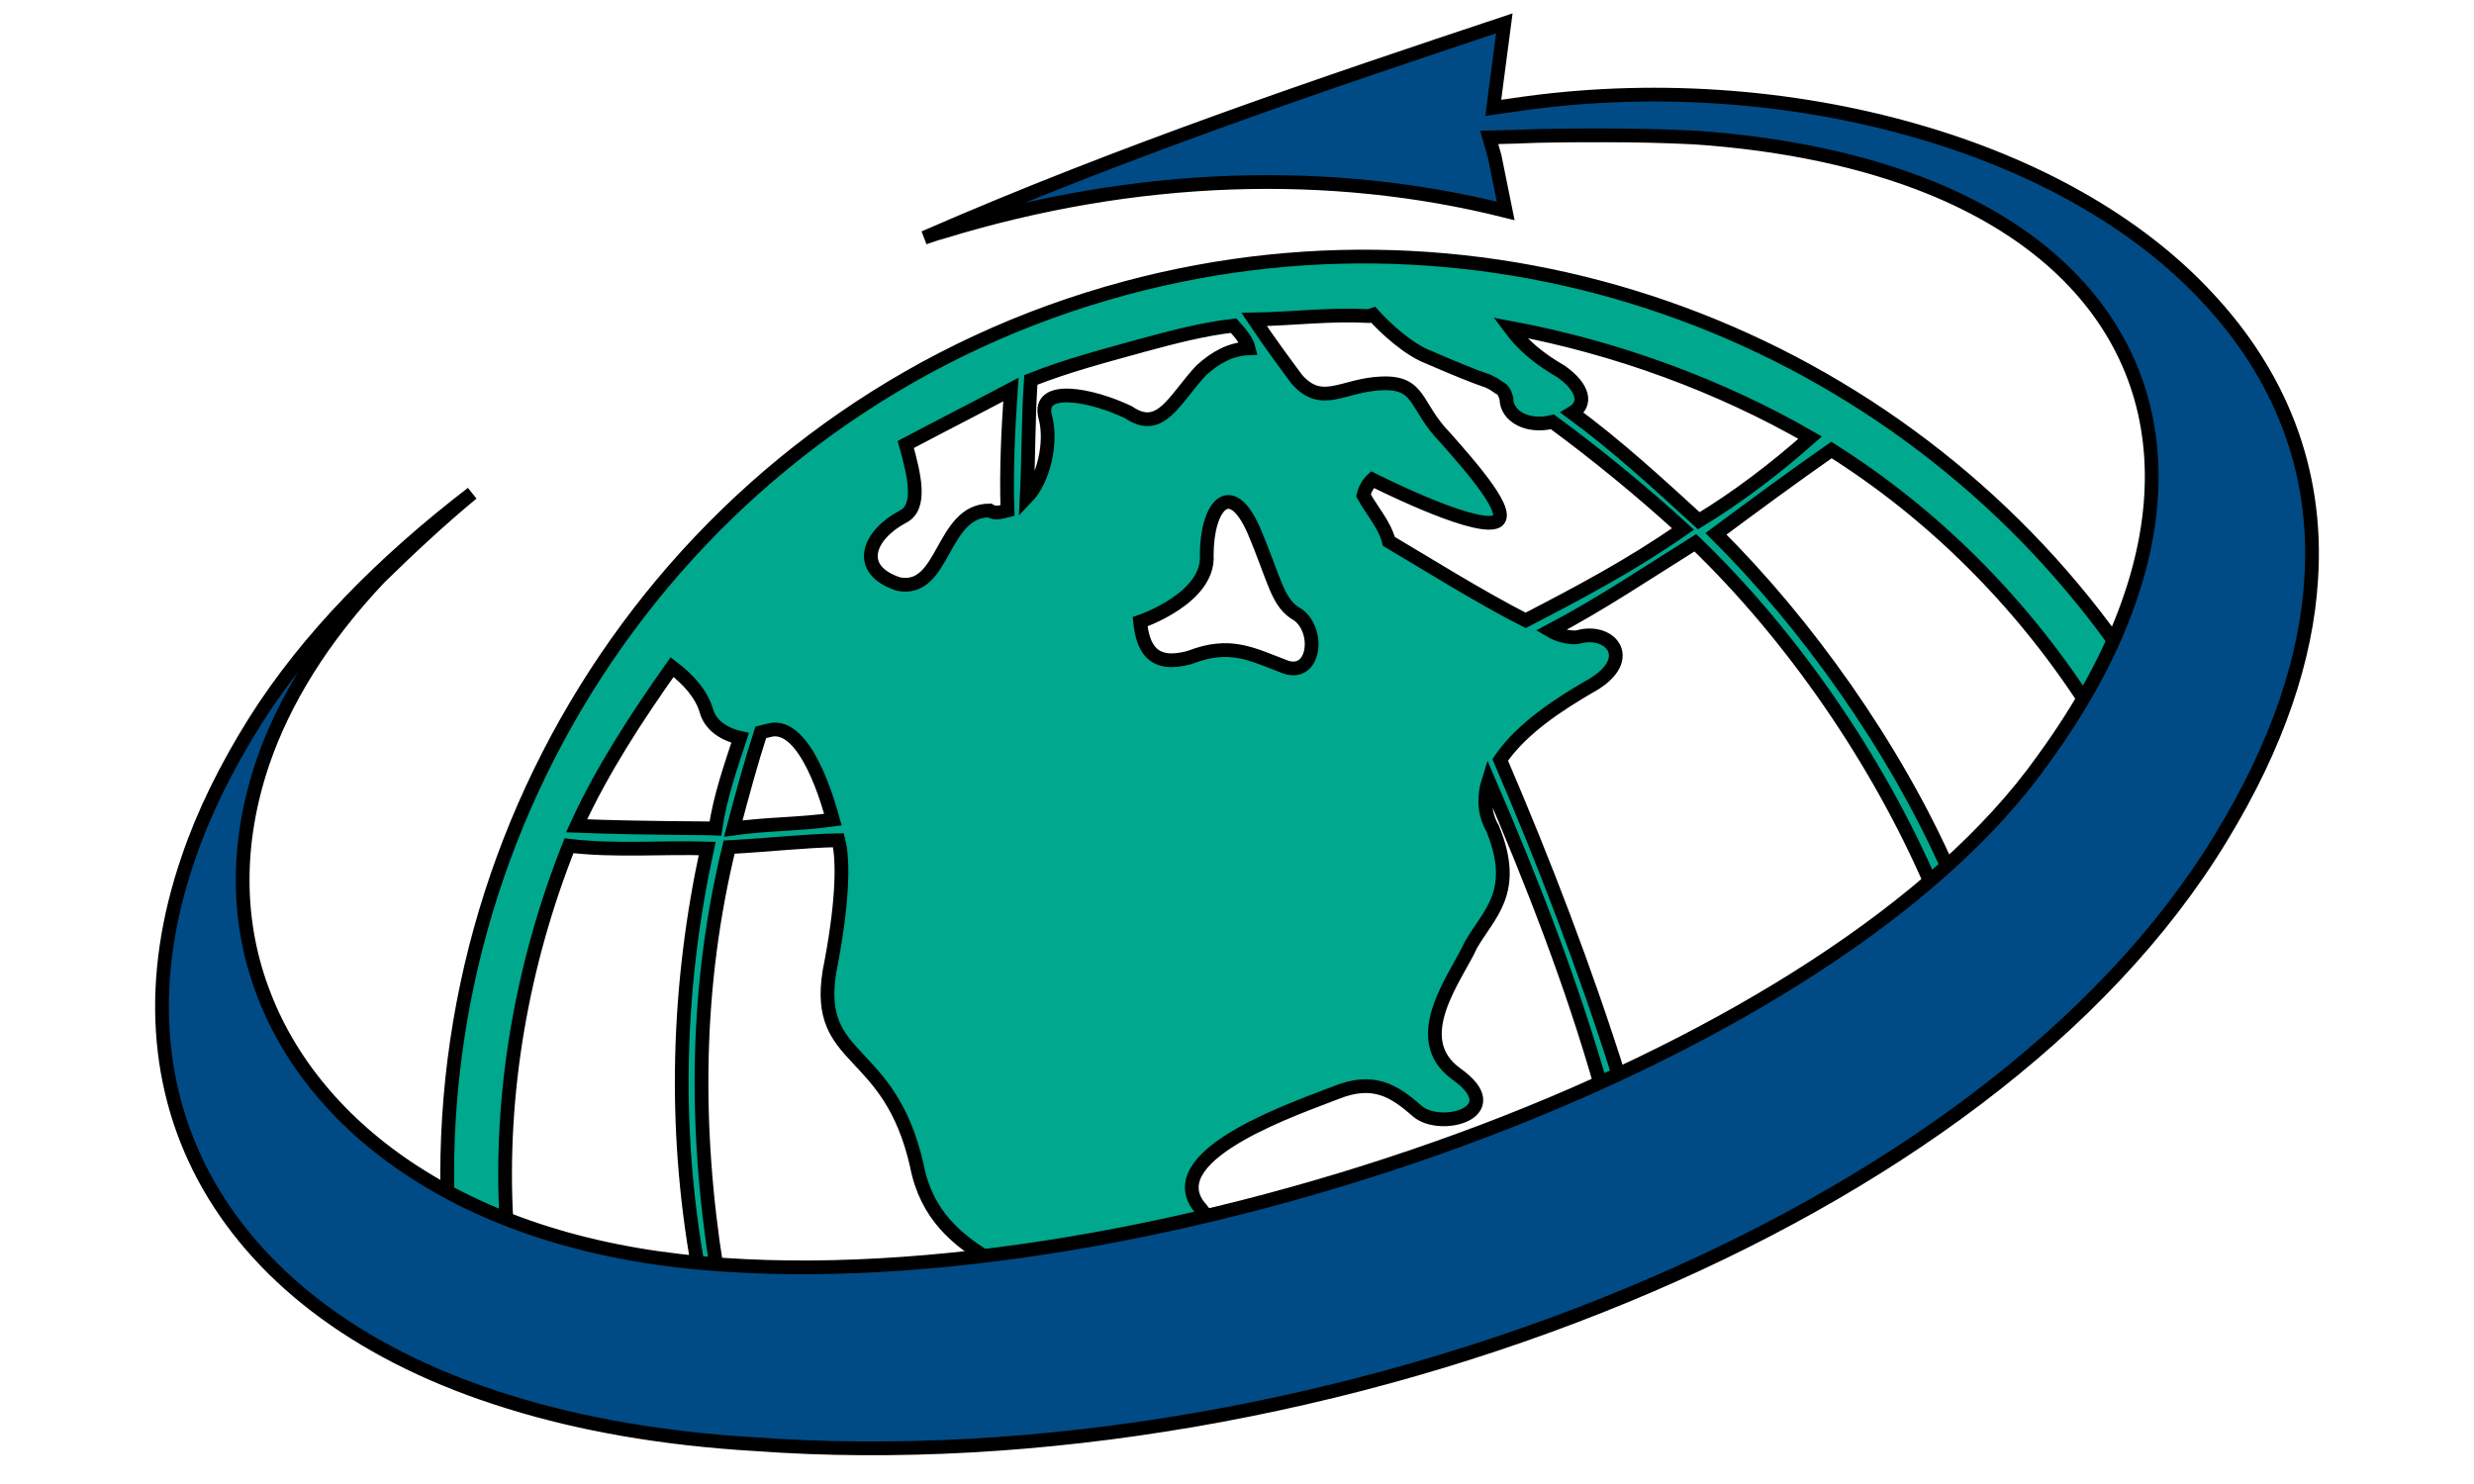
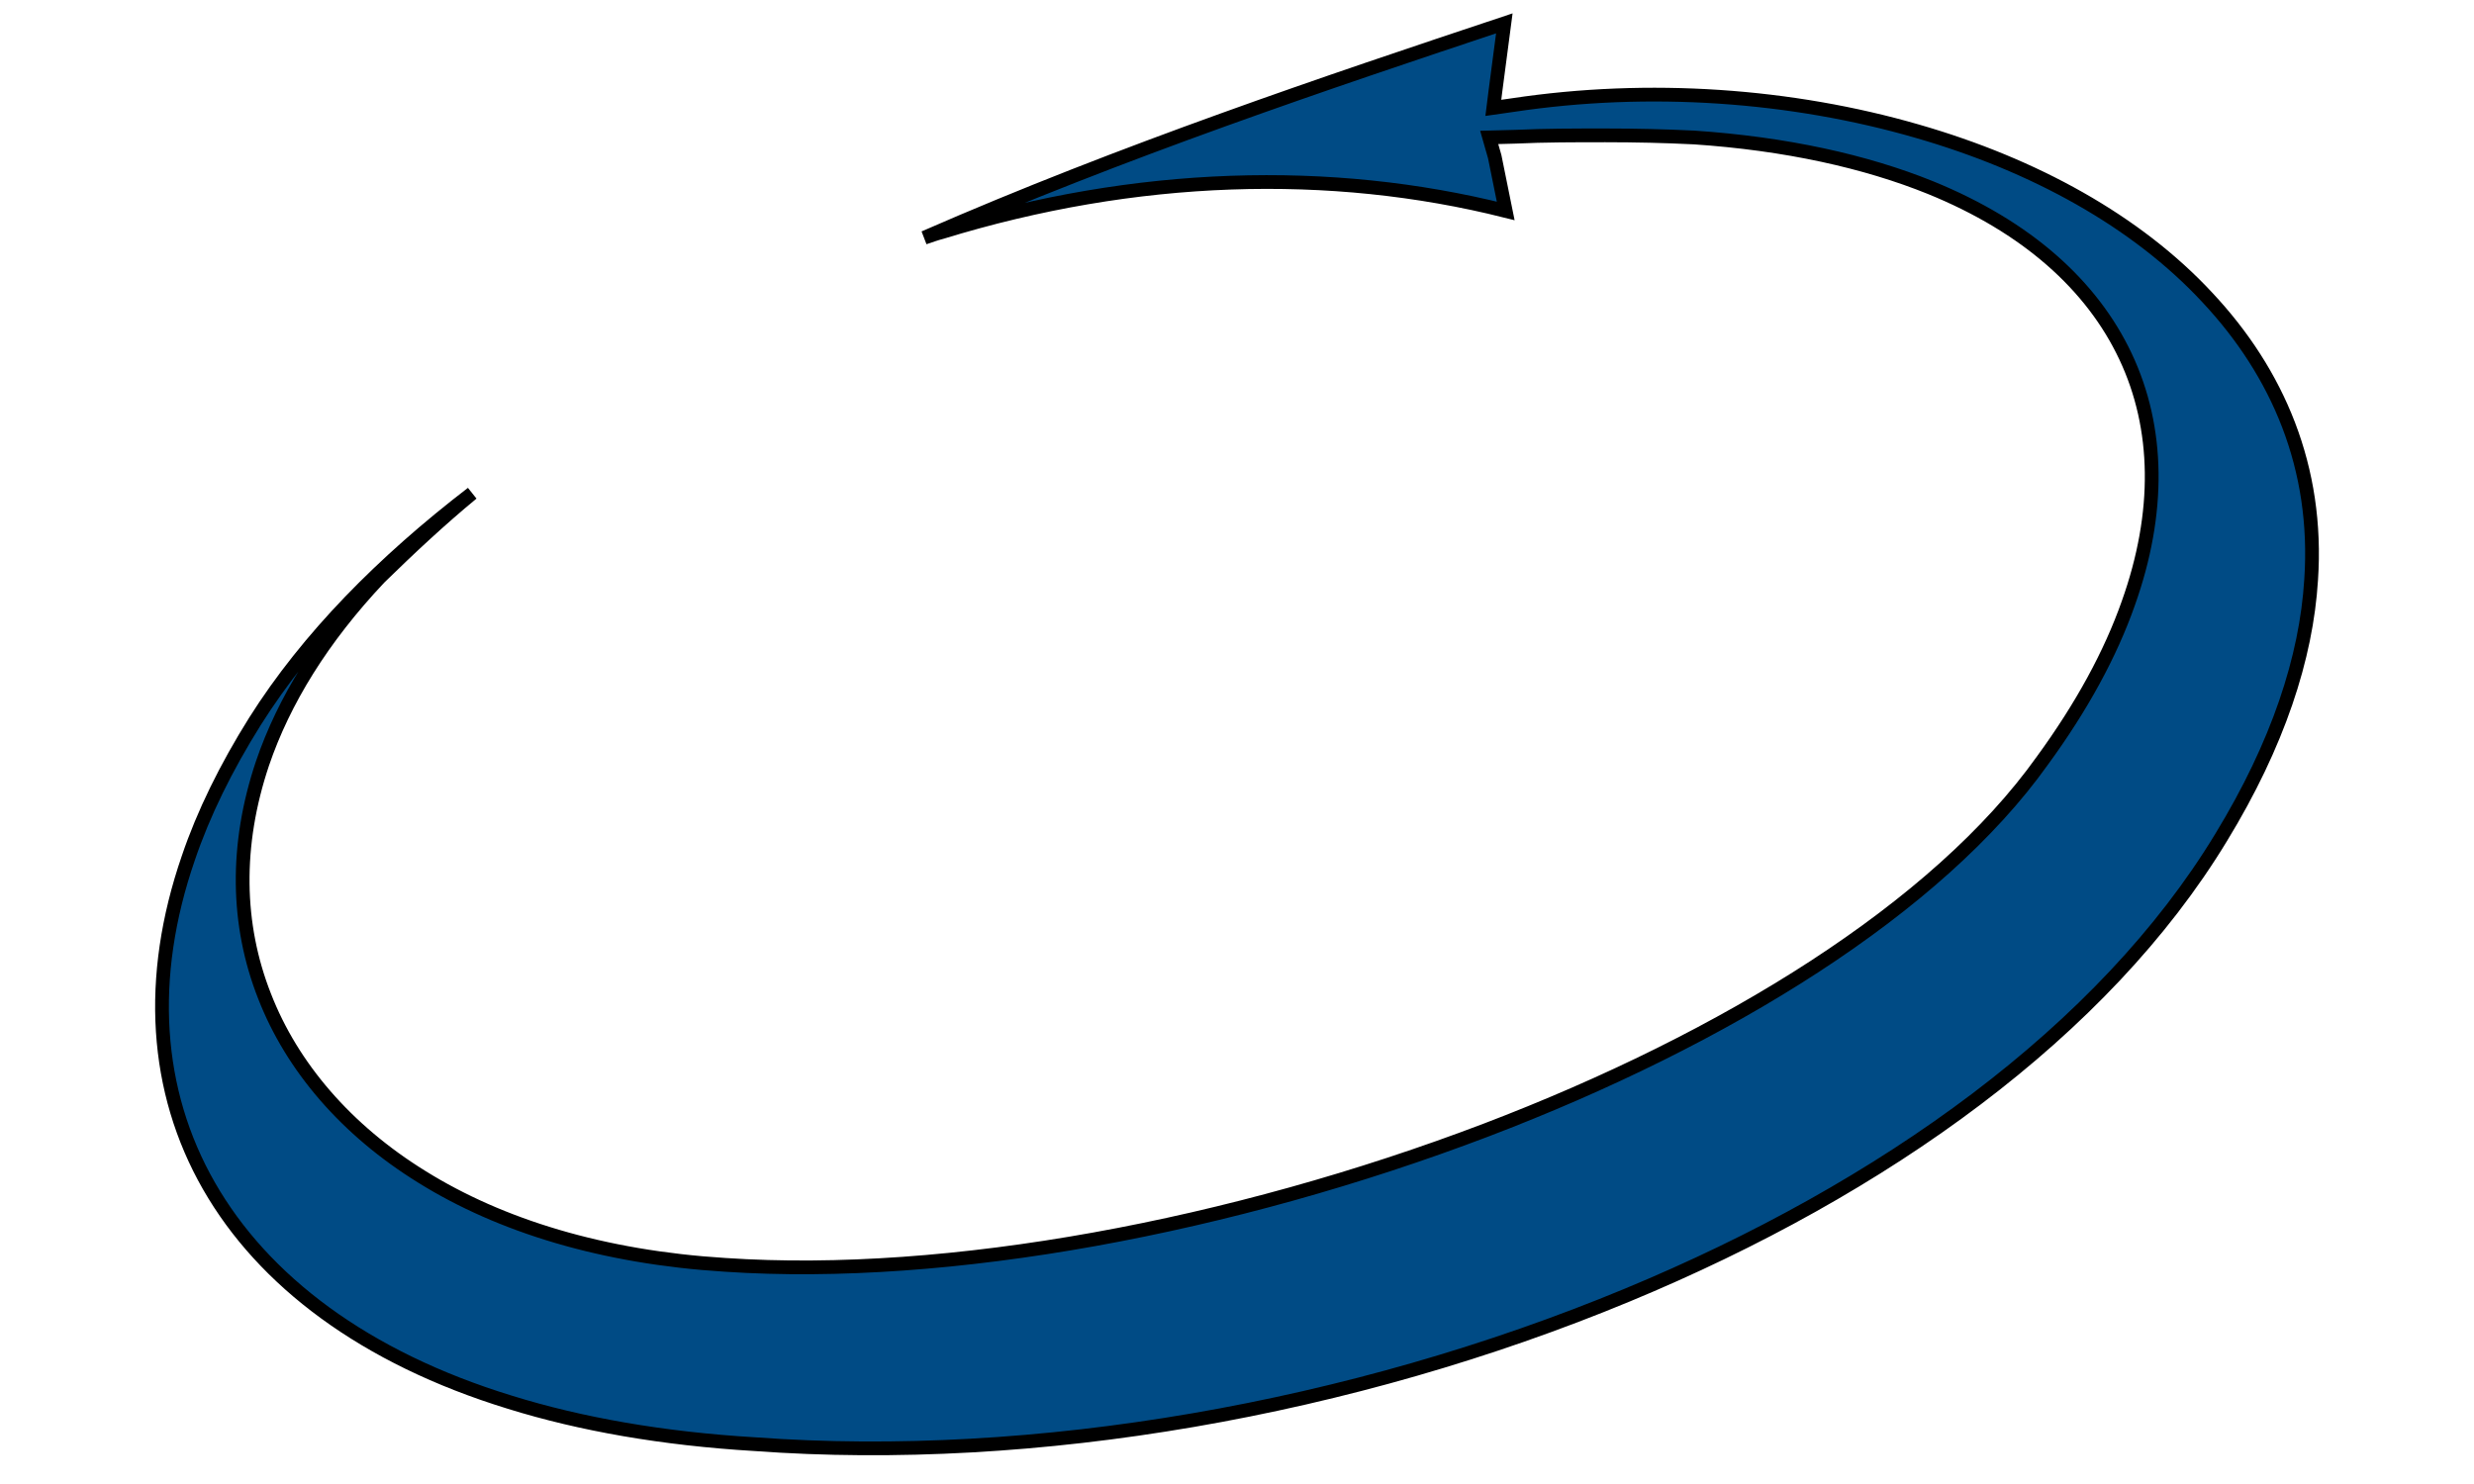
<svg xmlns="http://www.w3.org/2000/svg" viewBox="-125 289 360 216" style="enable-background:new -125 289 360 216;">
  <defs>
    <style type="text/css">
	.st0{fill:#00A88E;}
	.st1{fill:#004B85;}
</style>
  </defs>
  <g transform="matrix(1, 0, 0, 1, 2.842170943040401e-14, 0)">
-     <path class="st0" d="M-42.2,412.1c6.7,0.8,13.6,0.2,20.1,0.4c-4.3,19.8-5,40.4-1.3,61c0.9,0.1,1.8,0.2,2.7,0.2 c-3.3-20.8-3.1-41.3,1.8-61.4c5.8-0.3,10.7-0.9,15.9-1c0.8,3,0.6,9.5-1.3,19.1c-2.2,13.5,8.7,10.6,12.7,28.2 c1.4,7.3,5.9,10.9,10.7,13.8c10.4-1.3,21.1-3.2,31.8-5.8c-0.4-0.7-0.9-1.4-1.6-2.2c-5.3-7.6,14.9-14.3,20.2-16.4 s8.3-0.3,11.7,2.7s13.6,0.2,5.7-5.4c-7.2-5.2,0.1-14.2,2.1-18.7c2.6-4.6,7-7.7,3.2-17c-1.3-2.2-1.3-4.8-0.6-7 c6.3,14.6,12.2,29.8,16.4,44.6c0.9-0.4,1.8-0.8,2.7-1.2c-5-15.9-11-31.5-17.4-46.4c3.2-4.7,8.8-8.2,12.7-10.5 c7.4-3.9,3.5-8.7-1.3-7.4c-0.6,0.2-2.6,0-4.1-0.9c7.4-3.9,13.9-8.3,21.1-12.8c14.1,13.6,26.5,31.6,34.4,49.9 c0.8-0.7,1.7-1.4,2.5-2.2c-8-18.1-20.8-36-33.9-49c5.4-4,10.8-8,16.8-12.2c14.6,9.2,27.3,21.8,37,36.7c1.7-2.9,3.2-5.7,4.4-8.5 c-31.7-44.3-88.7-66.6-144-51.8c-60.5,16.2-100.1,71.7-98.8,132c2.7,1.5,5.6,2.8,8.6,4C-52.4,448.1-49,429.2-42.2,412.1z M138.4,352.7c-5.2,4.6-10.6,8.7-16.2,12.1c-6-5.5-12-11-18.4-15.7c2.2-1.3,1.6-3.7-1.6-6c-3.1-1.8-5.5-3.7-7.5-6.4 C110.3,339.6,125.4,345.2,138.4,352.7z M74.2,335l0.6-0.2c1.9,2.1,5.2,5.1,8.1,6.2c3.7,1.6,6.6,2.8,8.7,3.5 c0.8,0.4,0.8,0.4,1.5,0.9c0.8,0.4,0.9,1,1.1,1.6c0,2.6,3.1,4.3,6.7,3.4c6.4,4.7,13,10.1,19,15.6c-7.6,5.3-15,9.2-22.9,13.3 c-6.7-3.4-15.3-8.8-19.9-11.5c-0.6-2.4-2.5-4.5-3.7-6.7c0.3-1.4,1.3-2.3,1.3-2.3s14.2,7.2,17.8,6.2c3-0.8-3.5-8.1-7.2-12.3 c-4.5-4.6-3.5-8.1-9.2-7.9c-5.7,0.2-8.7,3.6-12.4-0.6c-2-2.7-4-5.4-6.2-8.7C63.3,335.4,68.3,334.7,74.2,335z M63.9,378.5 c3.2,2.4,2.4,9-1.8,7.6c-5-1.9-8.1-3.7-14-1.4c-5.4,1.5-6.8-1.4-7.2-5.2c0,0,10.1-3.4,9.7-9.7c0-7.1,3.4-11.3,6.8-3.7 C60.6,373.6,60.8,376.8,63.9,378.5z M25,344.3c5.3-2.1,10.7-3.5,16.1-5c4.8-1.3,9-2.4,13.4-2.9c0.9,1,1.9,2.1,2.2,3.3 c-2.6,0.1-4.8,1.3-6.9,3.2c-4,4.3-5.9,9.3-10.6,6.1c-5.2-2.5-13.4-4.2-12.1,0.7c1,3.6-0.2,9.1-2.7,11.7 C24.7,355.4,24.6,350.3,25,344.3z M6.4,364.2c2.8-1.4,1.6-6.2,0.4-10.5c5.1-2.7,10.2-5.3,15.3-8c-0.4,5.9-0.7,11.8-0.5,17.6 c-1.2,0.3-1.8,0.5-2.6,0c-7.1,0-6.5,12.1-13.3,10.7C-0.6,371.9,1.3,366.9,6.4,364.2z M-13.1,395.3c5.4-1.5,8.8,11.2,9.3,13 c-5,0.7-9.5,0.6-14.5,1.3c1.3-4.9,2.6-9.7,4-14L-13.1,395.3z M-27.2,386.1c2.5,1.9,4.3,4,5,6.4c0.5,1.8,2.2,3.3,4.9,3.9 c-1.4,4.3-2.9,8.5-3.6,13.2c-2-0.1-9.7,0-20.2-0.4C-37.4,401.1-32.3,393.3-27.2,386.1z" style="stroke: rgb(0, 0, 0); stroke-width: 2px;" />
-     <path class="st1" d="M92.5,311.8l1.6,7.9c-25.5-6.4-53.8-5.6-82.1,3.1c-0.8,0.2-1.6,0.5-2.5,0.8c28.8-12.6,58.9-22.7,84.4-31.2 l-1.3,9.9l-0.3,2.4l2.8-0.4c19.9-3,40.6-1.5,58.9,3.8c17,4.9,31.9,13.1,42.2,24.2c10.3,11,16.2,24.8,15.1,41.1 c-0.7,11.3-4.8,23.9-13.1,37.5c-17.1,28.2-49,51.1-86.4,66.6c-40,16.6-86.1,24.7-127,21.7l0,0c-13.4-0.8-25.3-2.9-35.6-6.1 c-21.2-6.5-35.9-17.7-43.8-31.5c-7.9-13.8-9-30.3-3-47.7c2.2-6.5,5.5-13.2,9.7-19.9c7.7-12.2,18.6-23.2,31.6-33.2 c-4.6,3.8-9,7.9-13.4,12.2l-0.1,0.1c-8.3,8.8-13.9,17.9-17,27c-4,11.9-3.8,23.5,0.3,33.9c4,10.3,11.9,19.5,22.9,26.3 c11.4,7.1,26.3,11.7,44.1,12.8l0,0c32.6,2.2,73.9-5.6,110.7-19.6c34.9-13.3,65.7-32.3,81-53.8l0,0c5.7-7.8,9.9-15.5,12.5-22.9 c4.7-13.2,4.5-25.5-0.4-35.9c-4.9-10.4-14.4-18.9-28.4-24.6c-9.4-3.8-21-6.4-34.5-7.3h-0.1c-4-0.2-8.3-0.3-12.7-0.3 s-8.9,0-13.1,0.2l-3.8,0.1L92.5,311.8z" style="stroke: rgb(0, 0, 0); stroke-width: 2px;" />
+     <path class="st1" d="M92.5,311.8l1.6,7.9c-25.5-6.4-53.8-5.6-82.1,3.1c-0.8,0.2-1.6,0.5-2.5,0.8c28.8-12.6,58.9-22.7,84.4-31.2 l-1.3,9.9l-0.3,2.4l2.8-0.4c19.9-3,40.6-1.5,58.9,3.8c17,4.9,31.9,13.1,42.2,24.2c10.3,11,16.2,24.8,15.1,41.1 c-0.7,11.3-4.8,23.9-13.1,37.5c-17.1,28.2-49,51.1-86.4,66.6c-40,16.6-86.1,24.7-127,21.7c-13.4-0.8-25.3-2.9-35.6-6.1 c-21.2-6.5-35.9-17.7-43.8-31.5c-7.9-13.8-9-30.3-3-47.7c2.2-6.5,5.5-13.2,9.7-19.9c7.7-12.2,18.6-23.2,31.6-33.2 c-4.6,3.8-9,7.9-13.4,12.2l-0.1,0.1c-8.3,8.8-13.9,17.9-17,27c-4,11.9-3.8,23.5,0.3,33.9c4,10.3,11.9,19.5,22.9,26.3 c11.4,7.1,26.3,11.7,44.1,12.8l0,0c32.6,2.2,73.9-5.6,110.7-19.6c34.9-13.3,65.7-32.3,81-53.8l0,0c5.7-7.8,9.9-15.5,12.5-22.9 c4.7-13.2,4.5-25.5-0.4-35.9c-4.9-10.4-14.4-18.9-28.4-24.6c-9.4-3.8-21-6.4-34.5-7.3h-0.1c-4-0.2-8.3-0.3-12.7-0.3 s-8.9,0-13.1,0.2l-3.8,0.1L92.5,311.8z" style="stroke: rgb(0, 0, 0); stroke-width: 2px;" />
  </g>
</svg>